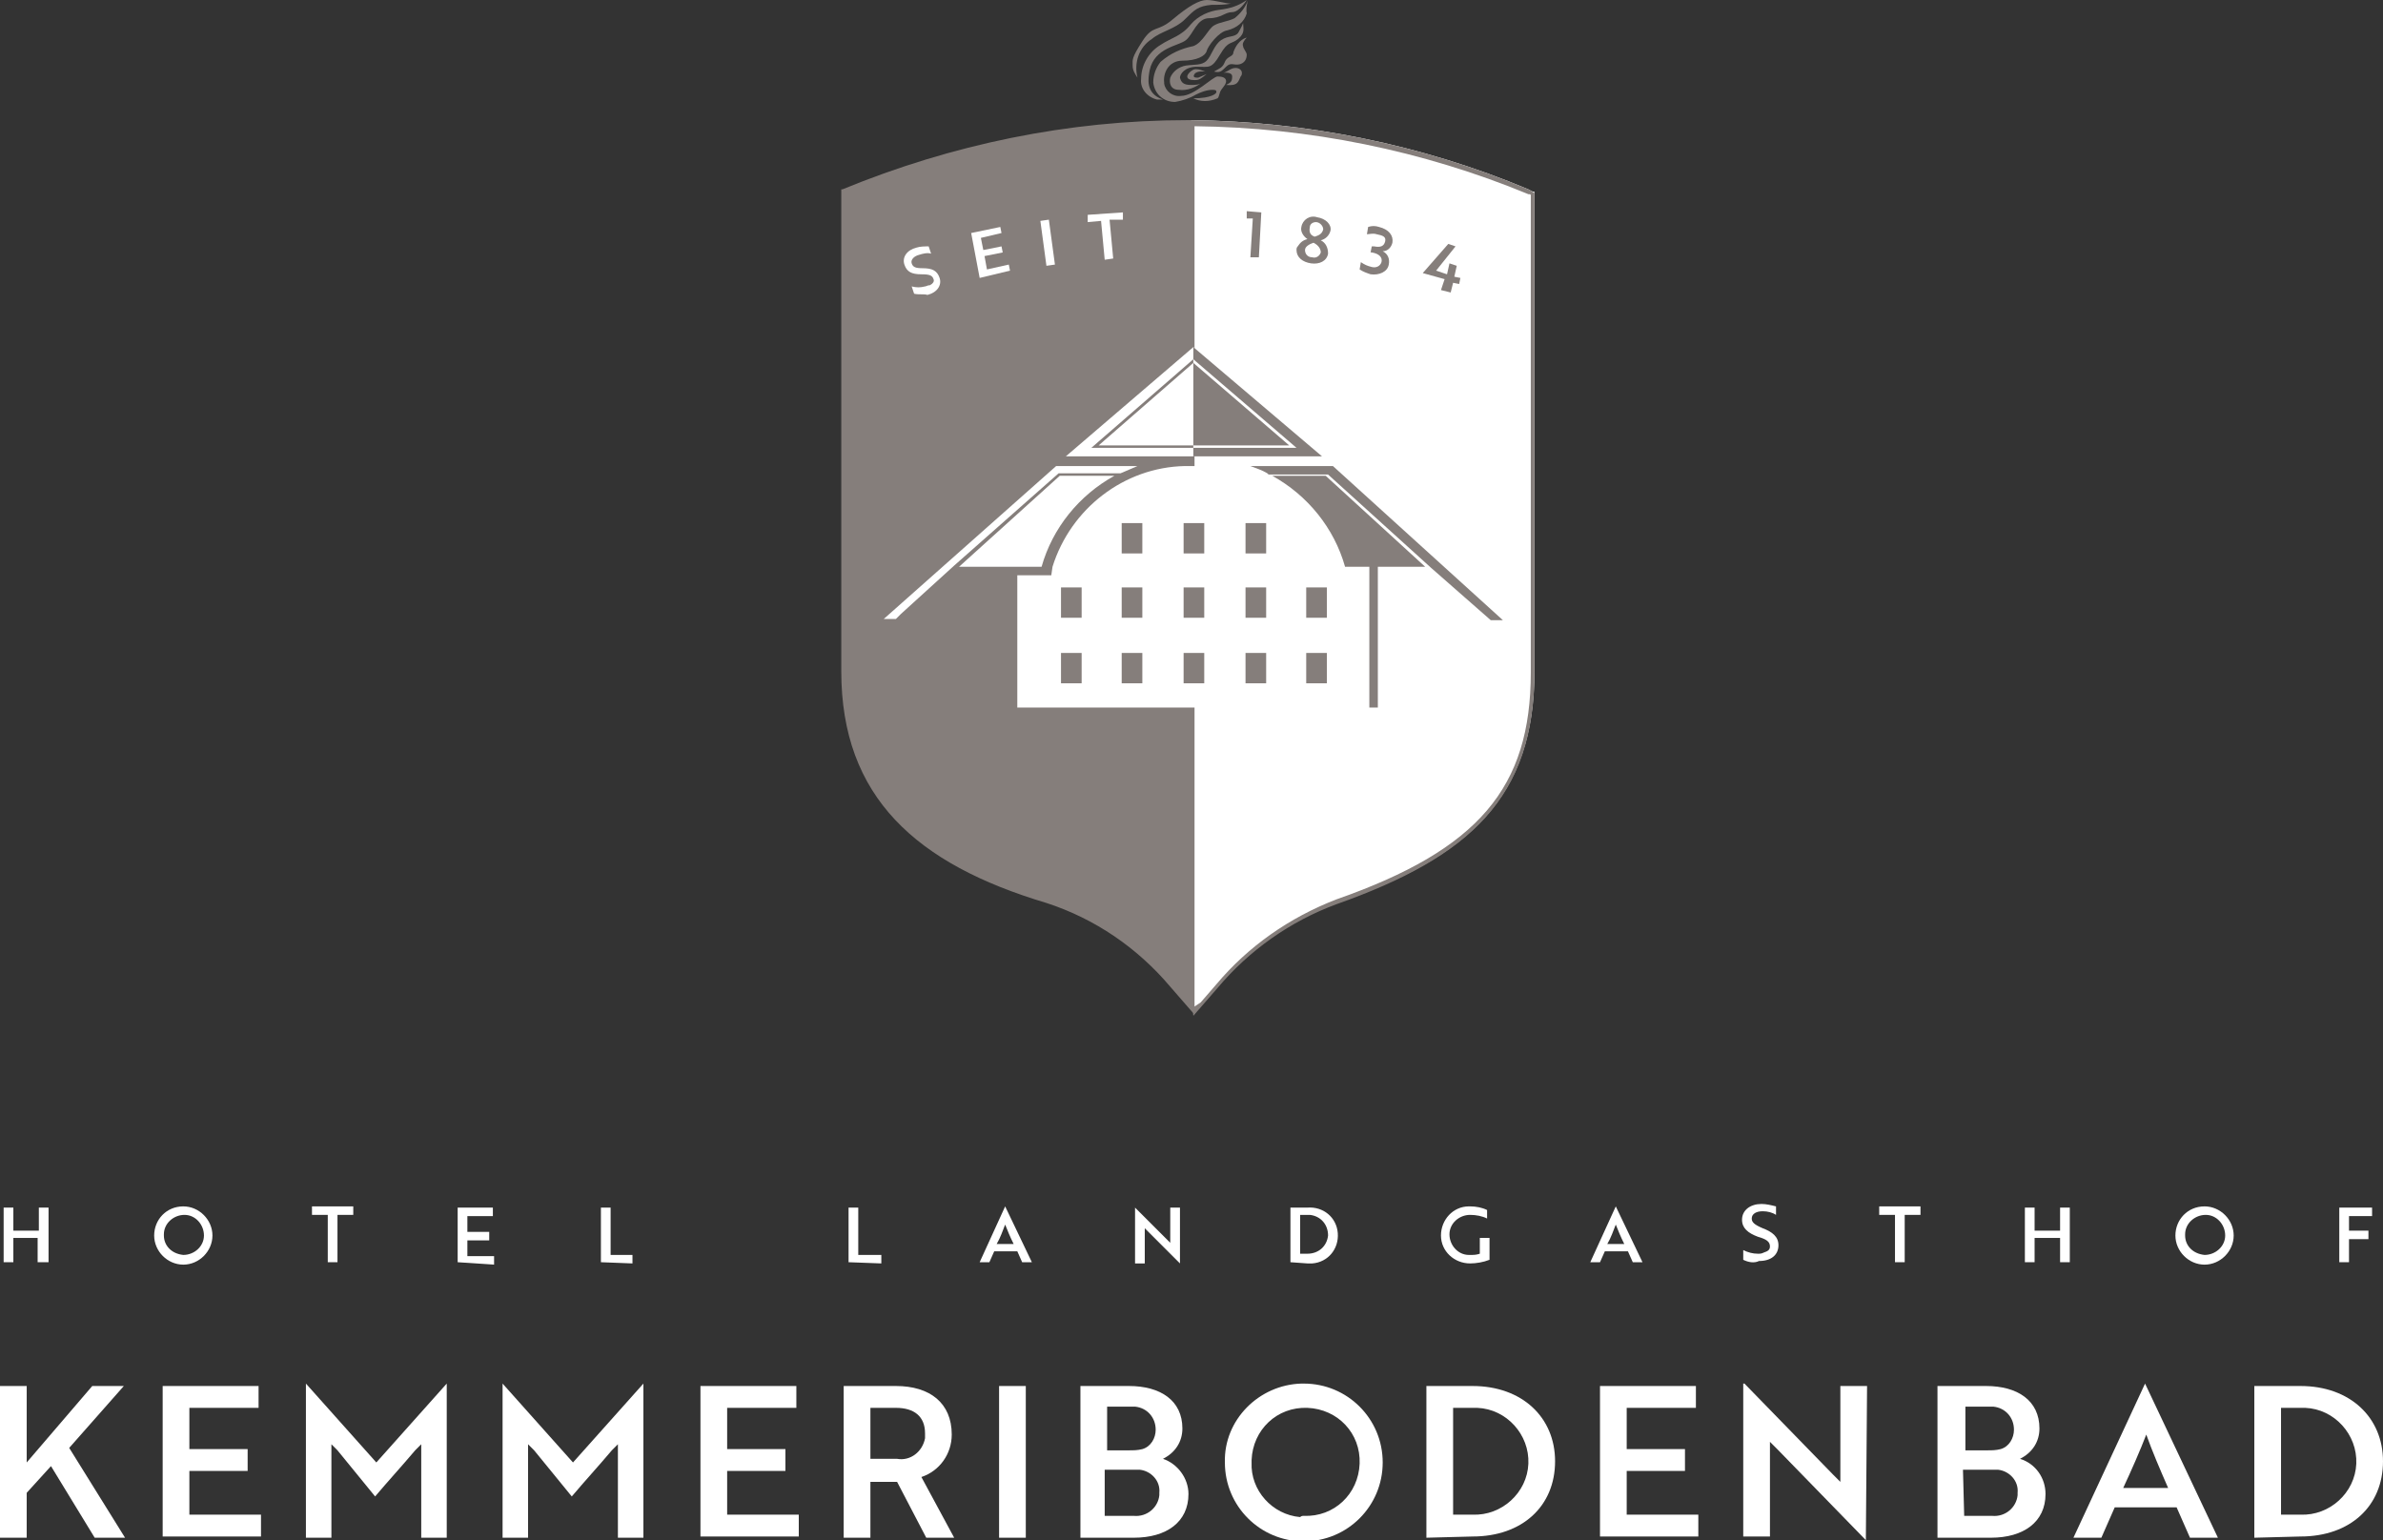
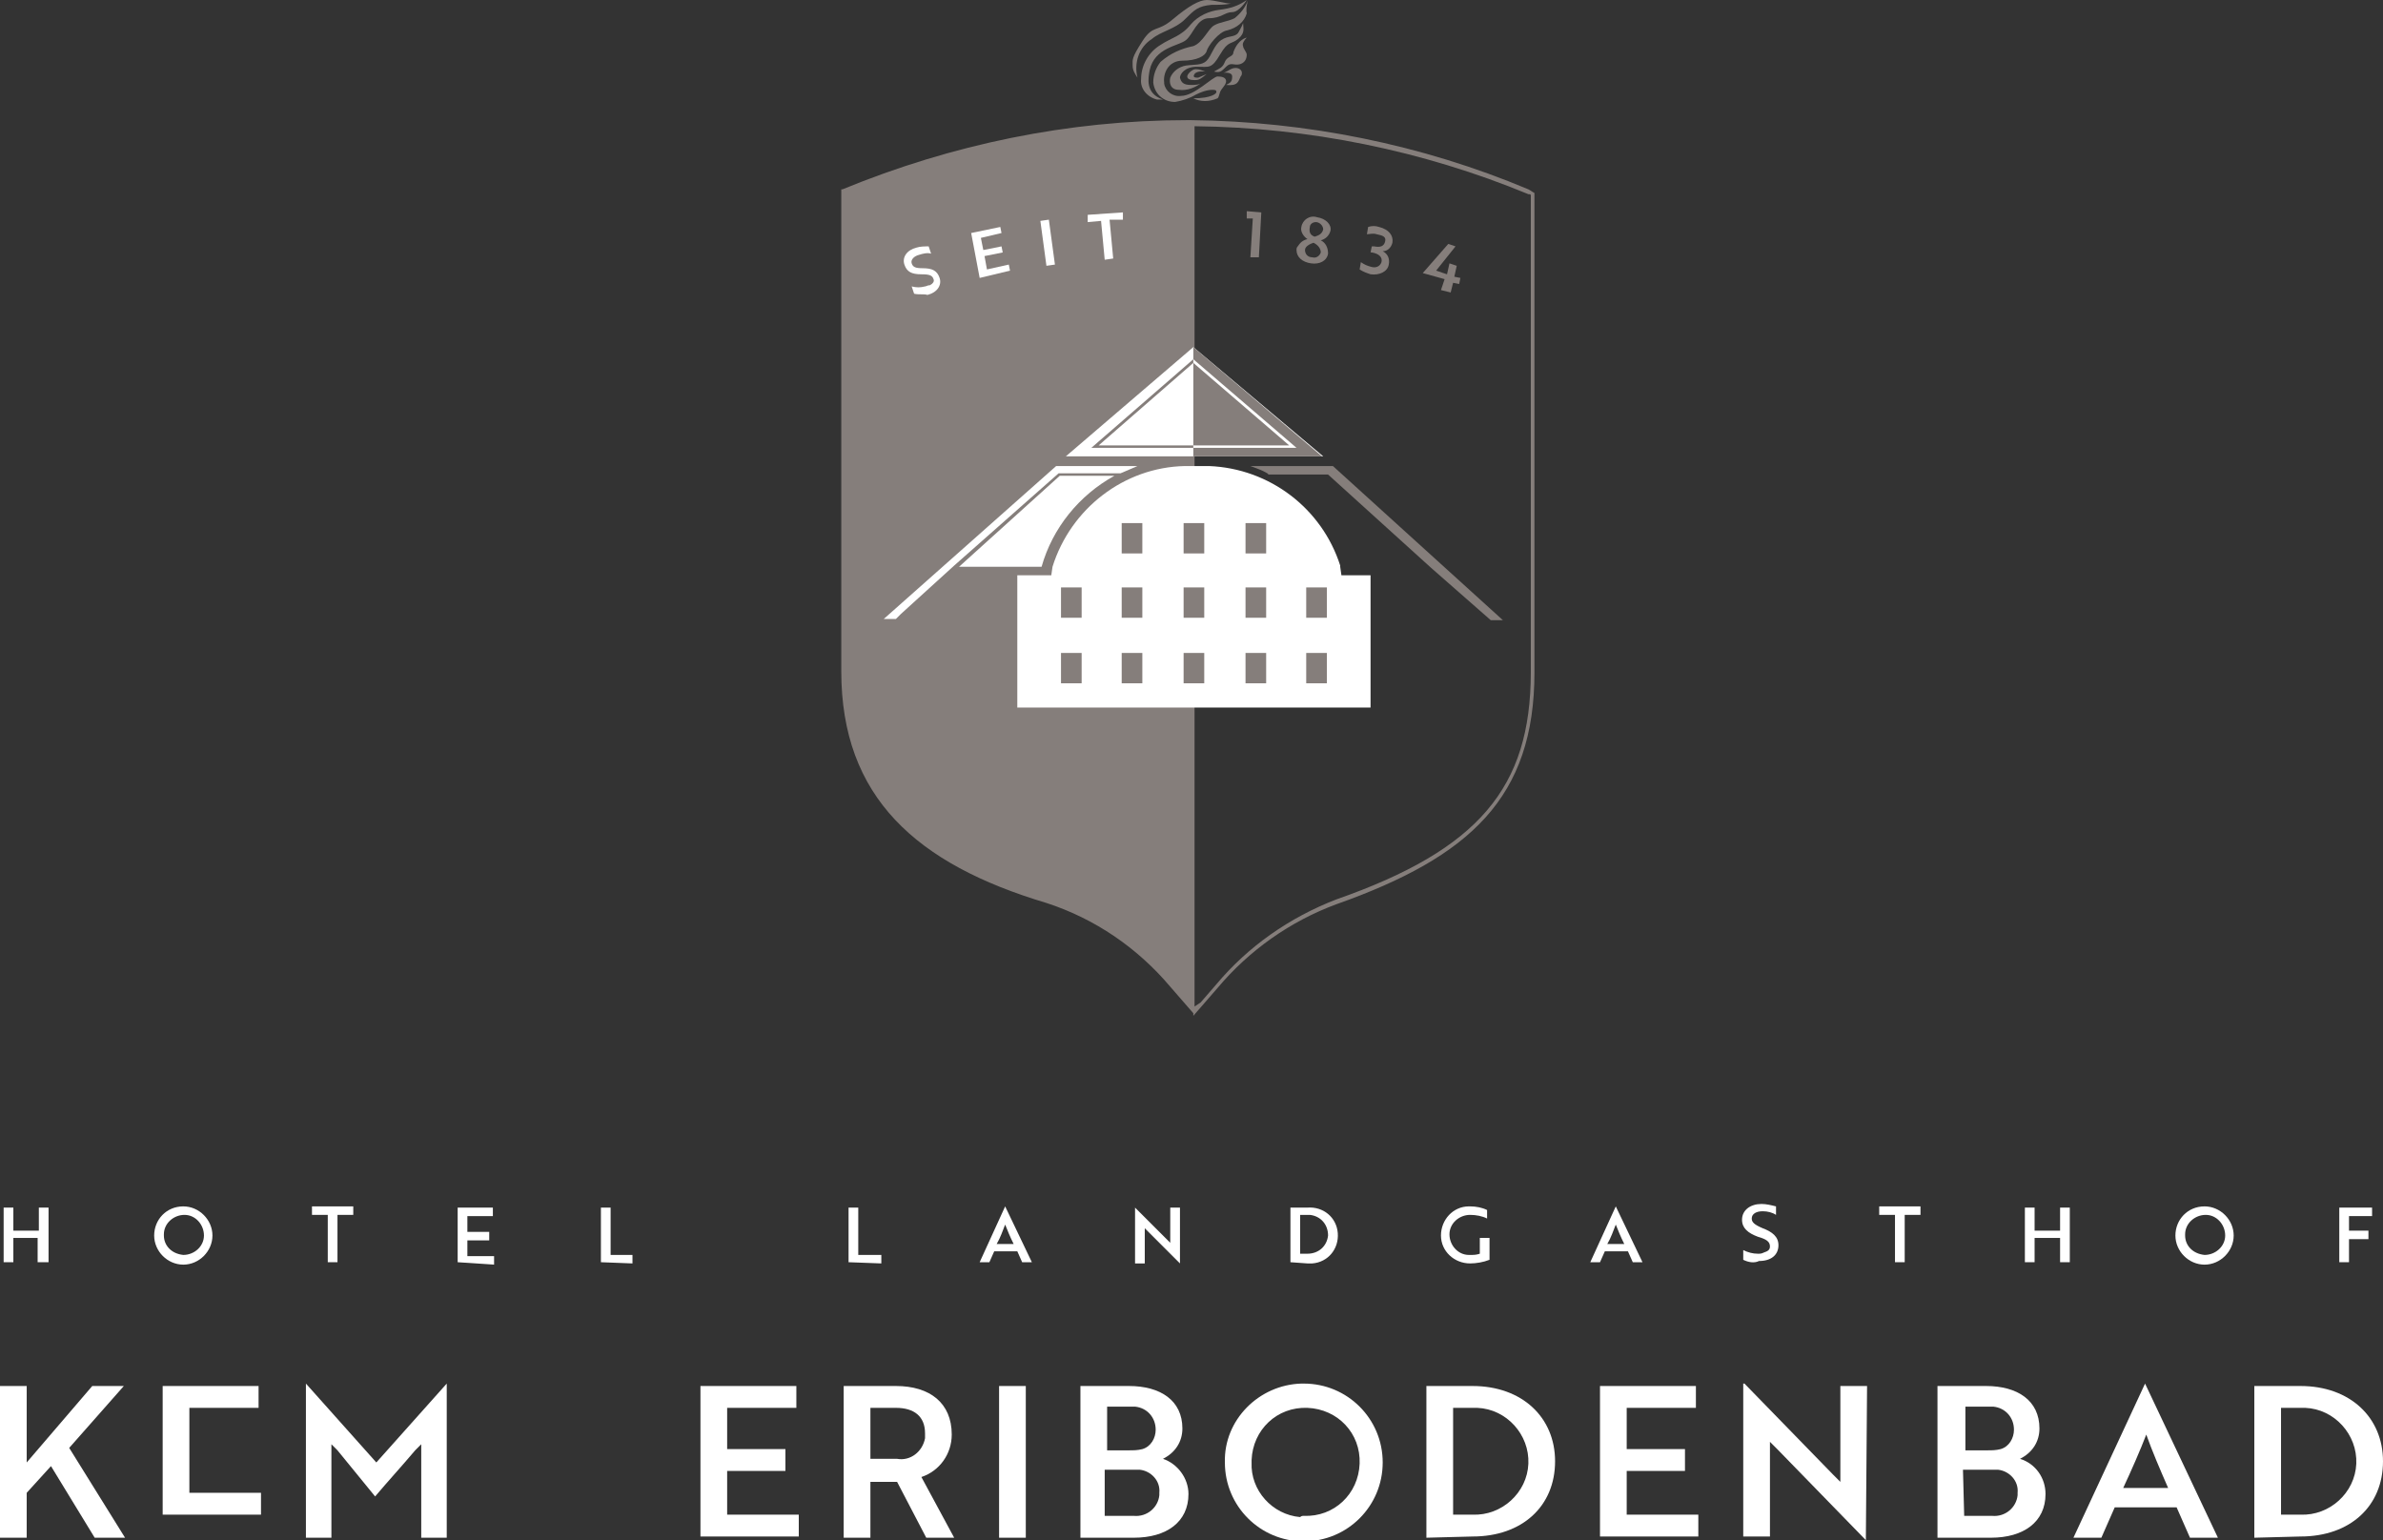
<svg xmlns="http://www.w3.org/2000/svg" version="1.1" id="Ebene_1" x="0px" y="0px" viewBox="0 0 196.3 126.9" style="enable-background:new 0 0 196.3 126.9;" xml:space="preserve">
  <rect x="0" y="0" width="196.3" height="126.9" fill="#333333" stroke="none" />
  <style type="text/css">
	.st0{fill:#FFFFFF;}
	.st1{fill:#857E7B;}
	.st2{fill:#522582;}
</style>
  <title>Logo_2019</title>
-   <path class="st0" d="M125.9,15.6c-8.8-3.7-18.3-5.6-27.8-5.7l0.2,71.3v2.4l2-2.3c2.6-3.1,6-5.5,9.8-6.9c11-3.8,16.3-8.8,16.3-19.1  l0-39.5C126.2,15.8,126.1,15.7,125.9,15.6z" />
  <path class="st1" d="M125.9,15.6c-8.8-3.7-18.3-5.6-27.8-5.7l0,0c-0.1,0-0.2,0-0.3,0c-9.8,0-19.4,2-28.4,5.7c0,0-0.1,0-0.1,0v39.7  c0,10.4,6.2,15.9,16.9,19.1c4,1.3,7.5,3.7,10.2,6.9l2,2.3l0-3.8l0,1.3V10.4c9.4,0.1,18.8,2,27.5,5.6l0.1,0l0,0c0,0,0.1,0,0.1,0.1  l0,0l0,39.3c0,9.5-4.3,14.6-16,18.7c-3.9,1.5-7.3,3.9-9.9,7l-1.3,1.5L98.3,83v0.7l0,0l2-2.3c2.6-3.1,6-5.5,9.8-6.9  c11-3.9,16.3-8.8,16.3-19.1l0-39.5C126.2,15.8,126.1,15.7,125.9,15.6z" />
  <path class="st0" d="M112.9,58.3V47.4h-2.4l-0.1-0.7c0,0,0-0.1,0-0.1v0l0,0c-1.5-4.7-5.8-8-10.8-8.2h-2c-5,0.1-9.4,3.5-10.9,8.3  l-0.1,0.7h-2.8v10.9H112.9z" />
  <path class="st2" d="M52.7,40.7" />
  <path class="st2" d="M98.3,55.5" />
  <path class="st2" d="M98.3,52.9" />
  <path class="st0" d="M87.3,39.2L79,46.7h6.8c0.9-3.2,3.1-5.9,6-7.5L87.3,39.2z" />
  <path class="st0" d="M87.2,39h5l0.1,0c0.5-0.2,0.9-0.4,1.4-0.6h-6.7L72.8,51h1l0.4-0.4l4.4-4L87.2,39z" />
-   <path class="st1" d="M109.2,39.2h-4.4c2.9,1.6,5.1,4.3,6,7.5h2v11.6h0.7V46.7l3.9,0L109.2,39.2z" />
  <path class="st1" d="M109.8,38.4H103c0.5,0.2,0.9,0.3,1.4,0.6l0.1,0.1h4.9l8.5,7.7l0,0l4.9,4.3h1L109.8,38.4z" />
  <path class="st0" d="M98.3,28.6l-10.5,9h21.2L98.3,28.6z M98.3,29.9l-7.8,6.8h7.8v0.2h-8.4l8.4-7.3L98.3,29.9z" />
  <polygon class="st1" points="98.3,29.9 98.3,36.7 106.2,36.7 " />
  <polygon class="st1" points="98.3,28.6 98.3,29.6 106.8,36.9 98.3,36.9 98.3,37.6 98.3,37.6 108.9,37.6 " />
  <rect x="87.4" y="48.4" class="st1" width="1.7" height="2.5" />
  <rect x="87.4" y="53.8" class="st1" width="1.7" height="2.5" />
  <rect x="92.4" y="43.1" class="st1" width="1.7" height="2.5" />
  <rect x="92.4" y="48.4" class="st1" width="1.7" height="2.5" />
  <rect x="92.4" y="53.8" class="st1" width="1.7" height="2.5" />
  <rect x="97.5" y="43.1" class="st1" width="1.7" height="2.5" />
  <rect x="97.5" y="48.4" class="st1" width="1.7" height="2.5" />
  <rect x="97.5" y="53.8" class="st1" width="1.7" height="2.5" />
  <rect x="102.6" y="43.1" class="st1" width="1.7" height="2.5" />
  <rect x="102.6" y="48.4" class="st1" width="1.7" height="2.5" />
  <rect x="102.6" y="53.8" class="st1" width="1.7" height="2.5" />
  <rect x="107.6" y="48.4" class="st1" width="1.7" height="2.5" />
  <rect x="107.6" y="53.8" class="st1" width="1.7" height="2.5" />
  <path class="st0" d="M75.3,24.2l-0.2-0.6c0.4,0.1,0.7,0.1,1.1,0c0.1,0,0.2-0.1,0.4-0.1c0.2-0.1,0.4-0.3,0.3-0.5  c-0.1-0.3-0.3-0.4-1-0.4c-0.8,0-1.2-0.2-1.4-0.8c-0.2-0.6,0.2-1.2,1-1.4c0.3-0.1,0.7-0.1,1-0.1l0.2,0.6c-0.3-0.1-0.7,0-1,0.1  c-0.4,0.1-0.7,0.4-0.6,0.7c0.1,0.3,0.3,0.4,0.9,0.4c0.8,0,1.2,0.2,1.4,0.8c0.2,0.6-0.2,1.2-1,1.4C76.1,24.2,75.7,24.3,75.3,24.2z" />
  <path class="st0" d="M80.7,22.9L80,19.2l2.4-0.5l0.1,0.5l-1.7,0.4l0.2,1l1.5-0.3l0.1,0.5l-1.5,0.3l0.2,1.1l1.8-0.4l0.1,0.5  L80.7,22.9z" />
  <path class="st0" d="M86.2,21.9l-0.5-3.7l0.7-0.1l0.5,3.7L86.2,21.9z" />
  <path class="st0" d="M91.4,18.1l0.3,3.2L91,21.4l-0.3-3.2l-1.1,0.1l0-0.6l2.9-0.2l0,0.6L91.4,18.1z" />
  <path class="st1" d="M103.9,17.5l-0.2,3.7l-0.7,0l0.2-3.2l-0.5,0l0-0.6L103.9,17.5z" />
  <path class="st1" d="M107.2,18.7c0.1-0.6,0.7-1,1.3-0.8c0,0,0,0,0,0c0.7,0.1,1.2,0.6,1.1,1.1c-0.1,0.4-0.4,0.7-0.8,0.8  c0.4,0.2,0.6,0.6,0.6,1.1c-0.1,0.6-0.7,0.9-1.4,0.8c-0.7-0.1-1.2-0.5-1.2-1.1c0-0.1,0-0.2,0.1-0.3c0.2-0.3,0.4-0.5,0.8-0.6  C107.4,19.5,107.1,19.1,107.2,18.7z M108.1,21.2c0.3,0.1,0.6-0.1,0.7-0.4c0,0,0,0,0,0c0-0.3-0.2-0.6-0.6-0.8  c-0.3,0.1-0.7,0.3-0.7,0.6C107.5,20.9,107.7,21.2,108.1,21.2L108.1,21.2z M108.3,19.5c0.3-0.1,0.6-0.2,0.7-0.6  c0-0.3-0.3-0.6-0.6-0.6c-0.3,0-0.5,0.2-0.5,0.4C107.8,19.2,108,19.4,108.3,19.5L108.3,19.5z" />
  <path class="st1" d="M113.4,19.3c-0.3-0.1-0.6,0-0.8,0l0.1-0.6c0.3-0.1,0.6-0.1,0.9,0c0.8,0.2,1.2,0.7,1.1,1.3  c-0.1,0.4-0.4,0.7-0.8,0.7c0.4,0.2,0.6,0.6,0.5,1.1c-0.1,0.6-0.8,0.9-1.5,0.8c-0.3-0.1-0.6-0.2-0.9-0.4l0.1-0.6  c0.3,0.2,0.5,0.3,0.9,0.4c0.4,0.1,0.7-0.1,0.8-0.4c0.1-0.4-0.2-0.7-0.8-0.8l-0.1,0l0.1-0.5l0.2,0c0.5,0.1,0.8,0,0.9-0.4  S113.9,19.4,113.4,19.3z" />
  <path class="st1" d="M118.7,23.9L119,23l-1.8-0.5l2.1-2.4l0.6,0.2l-1.6,2l0.9,0.3l0.2-0.9l0.6,0.2l-0.2,0.9l0.5,0.1l-0.1,0.5  l-0.5-0.1l-0.2,0.8L118.7,23.9z" />
  <path class="st0" d="M2.2,120.5l5.4-6.3h2.6l-4.5,5.1l4.6,7.4H7.8l-3.6-5.9l-2,2.2v3.7H0v-12.5h2.2V120.5z" />
-   <path class="st0" d="M13.4,126.7v-12.5h7.9v1.8h-5.7v3.4h4.8v1.8h-4.8v3.6h5.9v1.8H13.4z" />
+   <path class="st0" d="M13.4,126.7v-12.5h7.9v1.8h-5.7v3.4h4.8h-4.8v3.6h5.9v1.8H13.4z" />
  <path class="st0" d="M27.8,119.5l-0.5-0.5v7.7h-2.1V114h0l5.8,6.5l5.8-6.5h0v12.7h-2.1V119l-0.5,0.5c-1.1,1.3-2.2,2.5-3.3,3.8  L27.8,119.5z" />
-   <path class="st0" d="M44,119.5l-0.5-0.5v7.7h-2.1V114h0l5.8,6.5l5.8-6.5h0v12.7h-2.1V119l-0.5,0.5c-1.1,1.3-2.2,2.5-3.3,3.8  L44,119.5z" />
  <path class="st0" d="M57.7,126.7v-12.5h7.9v1.8h-5.7v3.4h4.8v1.8h-4.8v3.6h5.9v1.8H57.7z" />
  <path class="st0" d="M73.8,114.2c2.8,0,4.6,1.4,4.6,4c0,1.6-1,3-2.5,3.5l2.7,5h-2.3l-2.4-4.6h-2.2v4.6h-2.2v-12.5H73.8z M71.7,116  v4.2h2.2c1.1,0.2,2.1-0.6,2.3-1.7c0-0.1,0-0.2,0-0.4c0-1.4-0.9-2.1-2.4-2.1H71.7z" />
  <path class="st0" d="M82.3,126.7v-12.5h2.2v12.5H82.3z" />
  <path class="st0" d="M97.9,123.1c0,2.3-1.8,3.6-4.5,3.6H89v-12.5h4c2.6,0,4.4,1.2,4.4,3.5c0,1.1-0.6,2-1.6,2.5  C97,120.6,97.9,121.8,97.9,123.1z M93,119.5c0.4,0,0.7,0,1.1-0.1c0.7-0.2,1.1-0.9,1.1-1.6c0-1-0.7-1.8-1.7-1.9c-0.1,0-0.2,0-0.3,0  h-2v3.6H93z M91.1,124.9h2.3c1.1,0.1,2-0.7,2.1-1.7c0-0.1,0-0.2,0-0.2c0.1-1-0.7-1.8-1.6-1.9c-0.1,0-0.2,0-0.3,0h-2.6V124.9z" />
  <path class="st0" d="M107.4,114c3.6,0,6.5,2.9,6.5,6.5s-2.9,6.5-6.5,6.5s-6.5-2.9-6.5-6.5c0,0,0,0,0,0c-0.1-3.5,2.8-6.4,6.3-6.5  C107.2,114,107.3,114,107.4,114z M107.4,124.9c2.5,0.1,4.5-1.8,4.6-4.3c0.1-2.5-1.8-4.5-4.3-4.6c-2.5-0.1-4.5,1.8-4.6,4.3  c0,0.1,0,0.1,0,0.2c-0.1,2.3,1.7,4.3,4,4.5C107.2,124.9,107.3,124.9,107.4,124.9z" />
  <path class="st0" d="M117.5,126.7v-12.5h3.8c4.1,0,6.8,2.6,6.8,6.2c0,3.7-2.7,6.2-6.8,6.2L117.5,126.7z M119.7,116v8.8h1.6  c2.4,0.1,4.5-1.8,4.6-4.2c0.1-2.4-1.8-4.5-4.2-4.6c-0.1,0-0.3,0-0.4,0L119.7,116z" />
  <path class="st0" d="M131.8,126.7v-12.5h7.9v1.8H134v3.4h4.8v1.8H134v3.6h5.9v1.8H131.8z" />
  <path class="st0" d="M153.7,126.9l-7.3-7.5c-0.2-0.2-0.4-0.4-0.6-0.6v7.8h-2.2V114h0.1l7.3,7.5l0.6,0.6v-7.9h2.2L153.7,126.9  L153.7,126.9z" />
  <path class="st0" d="M168.5,123.1c0,2.3-1.8,3.6-4.5,3.6h-4.4v-12.5h4c2.6,0,4.4,1.2,4.4,3.5c0,1.1-0.6,2-1.6,2.5  C167.7,120.6,168.5,121.8,168.5,123.1z M163.7,119.5c0.4,0,0.7,0,1.1-0.1c0.7-0.2,1.1-0.9,1.1-1.6c0-1-0.7-1.8-1.7-1.9  c-0.1,0-0.2,0-0.3,0h-2v3.6H163.7z M161.8,124.9h2.3c1.1,0.1,2-0.7,2.1-1.7c0-0.1,0-0.2,0-0.2c0.1-1-0.7-1.8-1.6-1.9  c-0.1,0-0.2,0-0.3,0h-2.6L161.8,124.9z" />
  <path class="st0" d="M176.7,114L176.7,114l6,12.7h-2.3l-1.1-2.5h-5.1l-1.1,2.5h-2.3L176.7,114z M178.6,122.6c-0.7-1.6-1.3-3-1.8-4.4  c-0.5,1.3-1.2,2.9-1.9,4.4H178.6z" />
  <path class="st0" d="M185.7,126.7v-12.5h3.8c4.1,0,6.8,2.6,6.8,6.2c0,3.7-2.7,6.2-6.8,6.2L185.7,126.7z M187.9,116v8.8h1.6  c2.4,0.1,4.5-1.8,4.6-4.2s-1.8-4.5-4.2-4.6c-0.1,0-0.3,0-0.4,0L187.9,116z" />
  <path class="st0" d="M3.1,104v-2H1.1v2H0.3v-4.5h0.8v1.9h2.1v-1.9h0.8v4.5L3.1,104z" />
  <path class="st0" d="M15.1,99.4c1.3,0,2.4,1.1,2.4,2.4c0,1.3-1.1,2.4-2.4,2.4c-1.3,0-2.4-1.1-2.4-2.4  C12.7,100.5,13.7,99.4,15.1,99.4C15,99.4,15,99.4,15.1,99.4z M15.1,103.4c0.9,0,1.7-0.7,1.7-1.6c0-0.9-0.7-1.7-1.6-1.7  c-0.9,0-1.7,0.7-1.7,1.6c0,0,0,0,0,0.1C13.5,102.6,14.1,103.3,15.1,103.4C15,103.4,15,103.4,15.1,103.4z" />
  <path class="st0" d="M27.8,100.1v3.9H27v-3.9h-1.3v-0.7h3.4v0.7H27.8z" />
  <path class="st0" d="M37.7,104v-4.5h2.9v0.7h-2.1v1.3h1.8v0.7h-1.8v1.3h2.2v0.7L37.7,104z" />
  <path class="st0" d="M49.5,104v-4.5h0.8v3.9h1.8v0.7L49.5,104z" />
  <path class="st0" d="M69.9,104v-4.5h0.8v3.9h1.9v0.7L69.9,104z" />
  <path class="st0" d="M82.8,99.4L82.8,99.4L85,104h-0.8l-0.4-0.9h-1.9l-0.4,0.9h-0.8L82.8,99.4z M83.5,102.5  c-0.3-0.6-0.5-1.1-0.7-1.6c-0.2,0.5-0.4,1.1-0.7,1.6H83.5z" />
  <path class="st0" d="M97.2,104.1l-2.7-2.7c-0.1-0.1-0.1-0.1-0.2-0.2v2.9h-0.8v-4.6h0l2.7,2.7l0.2,0.2v-2.9h0.8L97.2,104.1  L97.2,104.1z" />
  <path class="st0" d="M106.3,104v-4.5h1.4c1.3-0.1,2.4,0.8,2.5,2.1c0.1,1.3-0.8,2.4-2.1,2.5c-0.1,0-0.3,0-0.4,0L106.3,104z   M107.1,100.1v3.2h0.6c0.9,0,1.6-0.6,1.7-1.5c0-0.9-0.6-1.6-1.5-1.7c-0.1,0-0.1,0-0.2,0H107.1z" />
  <path class="st0" d="M121.1,104.1c-1.3,0-2.4-1-2.4-2.3s1-2.4,2.3-2.4c0,0,0.1,0,0.1,0c0.5,0,1,0.1,1.4,0.3v0.7  c-0.4-0.2-0.9-0.3-1.4-0.3c-0.9,0-1.7,0.7-1.7,1.6c0,0.9,0.7,1.7,1.6,1.7c0,0,0,0,0.1,0c0.3,0,0.5,0,0.8-0.1V102h0.8v1.8  C122.2,104,121.6,104.1,121.1,104.1z" />
  <path class="st0" d="M133.1,99.4L133.1,99.4l2.2,4.6h-0.8l-0.4-0.9h-1.9l-0.4,0.9h-0.8L133.1,99.4z M133.8,102.5  c-0.3-0.6-0.5-1.1-0.7-1.6c-0.2,0.5-0.4,1.1-0.7,1.6H133.8z" />
  <path class="st0" d="M143.6,103.8v-0.8c0.4,0.2,0.8,0.3,1.2,0.3c0.2,0,0.3,0,0.5-0.1c0.3-0.1,0.5-0.2,0.5-0.5c0-0.4-0.3-0.6-1-0.8  c-0.8-0.3-1.3-0.7-1.3-1.4c0-0.8,0.7-1.3,1.6-1.3c0.4,0,0.8,0.1,1.2,0.2v0.7c-0.3-0.2-0.7-0.3-1.1-0.3c-0.5,0-0.9,0.2-0.9,0.6  c0,0.3,0.2,0.5,0.9,0.8c0.8,0.3,1.3,0.7,1.3,1.4c0,0.8-0.6,1.3-1.6,1.3C144.5,104.1,144,104,143.6,103.8z" />
  <path class="st0" d="M156.9,100.1v3.9h-0.8v-3.9h-1.3v-0.7h3.4v0.7H156.9z" />
  <path class="st0" d="M169.7,104v-2h-2.1v2h-0.8v-4.5h0.8v1.9h2.1v-1.9h0.8v4.5L169.7,104z" />
  <path class="st0" d="M181.6,99.4c1.3,0,2.4,1.1,2.4,2.4s-1.1,2.4-2.4,2.4c-1.3,0-2.4-1.1-2.4-2.4C179.2,100.5,180.2,99.4,181.6,99.4  C181.5,99.4,181.6,99.4,181.6,99.4z M181.6,103.4c0.9,0,1.7-0.7,1.7-1.6c0-0.9-0.7-1.7-1.6-1.7c-0.9,0-1.7,0.7-1.7,1.6  c0,0,0,0,0,0.1C180,102.6,180.6,103.3,181.6,103.4C181.5,103.4,181.6,103.4,181.6,103.4z" />
  <path class="st0" d="M193.5,100.1v1.3h1.6v0.7h-1.6v1.9h-0.8v-4.5h2.7v0.7H193.5z" />
  <path class="st1" d="M102.7,0c0,0-0.6,1-1.2,1s-0.9,0.5-1.9,0.5s-1.3,1.3-1.9,1.8s-2.6,0.6-3,2.5c-0.1,0.6-0.4,1.9,1.1,2.4  c-0.2,0-0.4,0-0.5,0c-0.8-0.2-1.4-0.9-1.3-1.7c0-1.1,0.6-2.2,1.6-2.8C96.5,3.1,97.3,3,98.1,2c0.6-0.7,1.5-1.1,2.4-1.2  C101.3,0.7,102,0.5,102.7,0z" />
  <path class="st1" d="M102.8,0c-0.2,0.6-0.6,1.1-1.1,1.5c-0.6,0.3-1.2,0.3-1.7,0.6s-0.9,1.4-1.7,1.7c-1,0.2-1.9,0.6-2.7,1.3  c-0.4,0.5-0.6,1.1-0.6,1.7c0.1,0.9,0.8,1.6,1.8,1.6c0.6-0.1,1.2-0.3,1.7-0.6c0.4-0.2,0.9-0.4,1.4-0.4c0.3,0,0.3,0.1,0.3,0.2  s-0.4,0.5-1.9,0.5c0.6,0.3,1.3,0.3,2,0c0.1-0.1,0.1-0.2,0.2-0.5s0.5-0.6,0.5-0.9s-0.3-0.4-0.7-0.4s-1.9,1.6-3,1.6  c-0.7,0.1-1.3-0.4-1.4-1c0,0,0-0.1,0-0.1c-0.1-0.7,0.3-1.8,1.5-1.8s1.9-0.4,2-0.8s1-1.6,1.7-1.7c0.8-0.2,1.4-0.7,1.6-1.4  C102.6,0.7,102.8,0,102.8,0z" />
  <path class="st1" d="M101.4,0.3C101,0.3,100,0,99.4,0s-1.5,0.5-2.8,1.6S95,2,94.1,3.4s-0.8,1.5-0.8,2c0,0.4,0.2,0.7,0.4,1  c-0.3-1.2,0.1-2.5,1.2-3.2c0.7-0.6,1.9-0.8,2.7-1.6s1.1-1.1,2.2-1.2C100.3,0.4,100.9,0.4,101.4,0.3z" />
  <path class="st1" d="M102.4,1.9c0,0.4,0.2,0.8-0.4,1.3s-0.8,0.1-1.5,1.3s-0.9,1-1.9,1s-1.4,0.6-1.4,0.9C97.3,6.8,97.5,7,98.1,7  c0.3,0,0.7,0,0.9-0.2c-0.5,0.4-1.2,0.7-1.9,0.6c-0.7,0-0.8-0.6-0.7-1c0.2-0.5,0.7-0.9,1.3-1c0.7-0.1,1.3,0,1.7-0.4s0.6-1.3,1.2-1.7  s1.1-0.2,1.4-0.6C102.1,2.5,102.3,2.2,102.4,1.9z" />
  <path class="st1" d="M99.4,6.1c-0.5,0.4-0.6,0.5-1,0.5s-0.6-0.1-0.6-0.3s0.4-0.6,0.7-0.6c0.3,0,0.5,0.1,0.8,0.2c0,0-0.7-0.1-0.9,0.2  s0.1,0.3,0.3,0.3C98.9,6.3,99.2,6.2,99.4,6.1z" />
  <path class="st1" d="M100.8,6c0.5-0.2,0.6-0.4,1-0.4c0.3,0,0.5,0.2,0.5,0.4c0,0.1,0,0.2-0.1,0.3c-0.2,0.4-0.2,0.8-1.2,0.7  c0.4-0.2,0.5-0.3,0.5-0.7S100.8,6,100.8,6z" />
  <path class="st1" d="M102.7,3.1c-0.2,0.2-0.4,0.5-0.3,0.7c0,0.2,0.3,0.5,0.3,0.7c0,0.4-0.2,0.7-0.6,0.8c-0.5,0.1-0.7-0.2-1.1,0.2  s-0.5,0.5-1,0.4c0.5-0.3,0.7-0.3,0.9-0.8s0.7-0.4,0.7-0.8C102,3.2,102.7,3.1,102.7,3.1z" />
</svg>